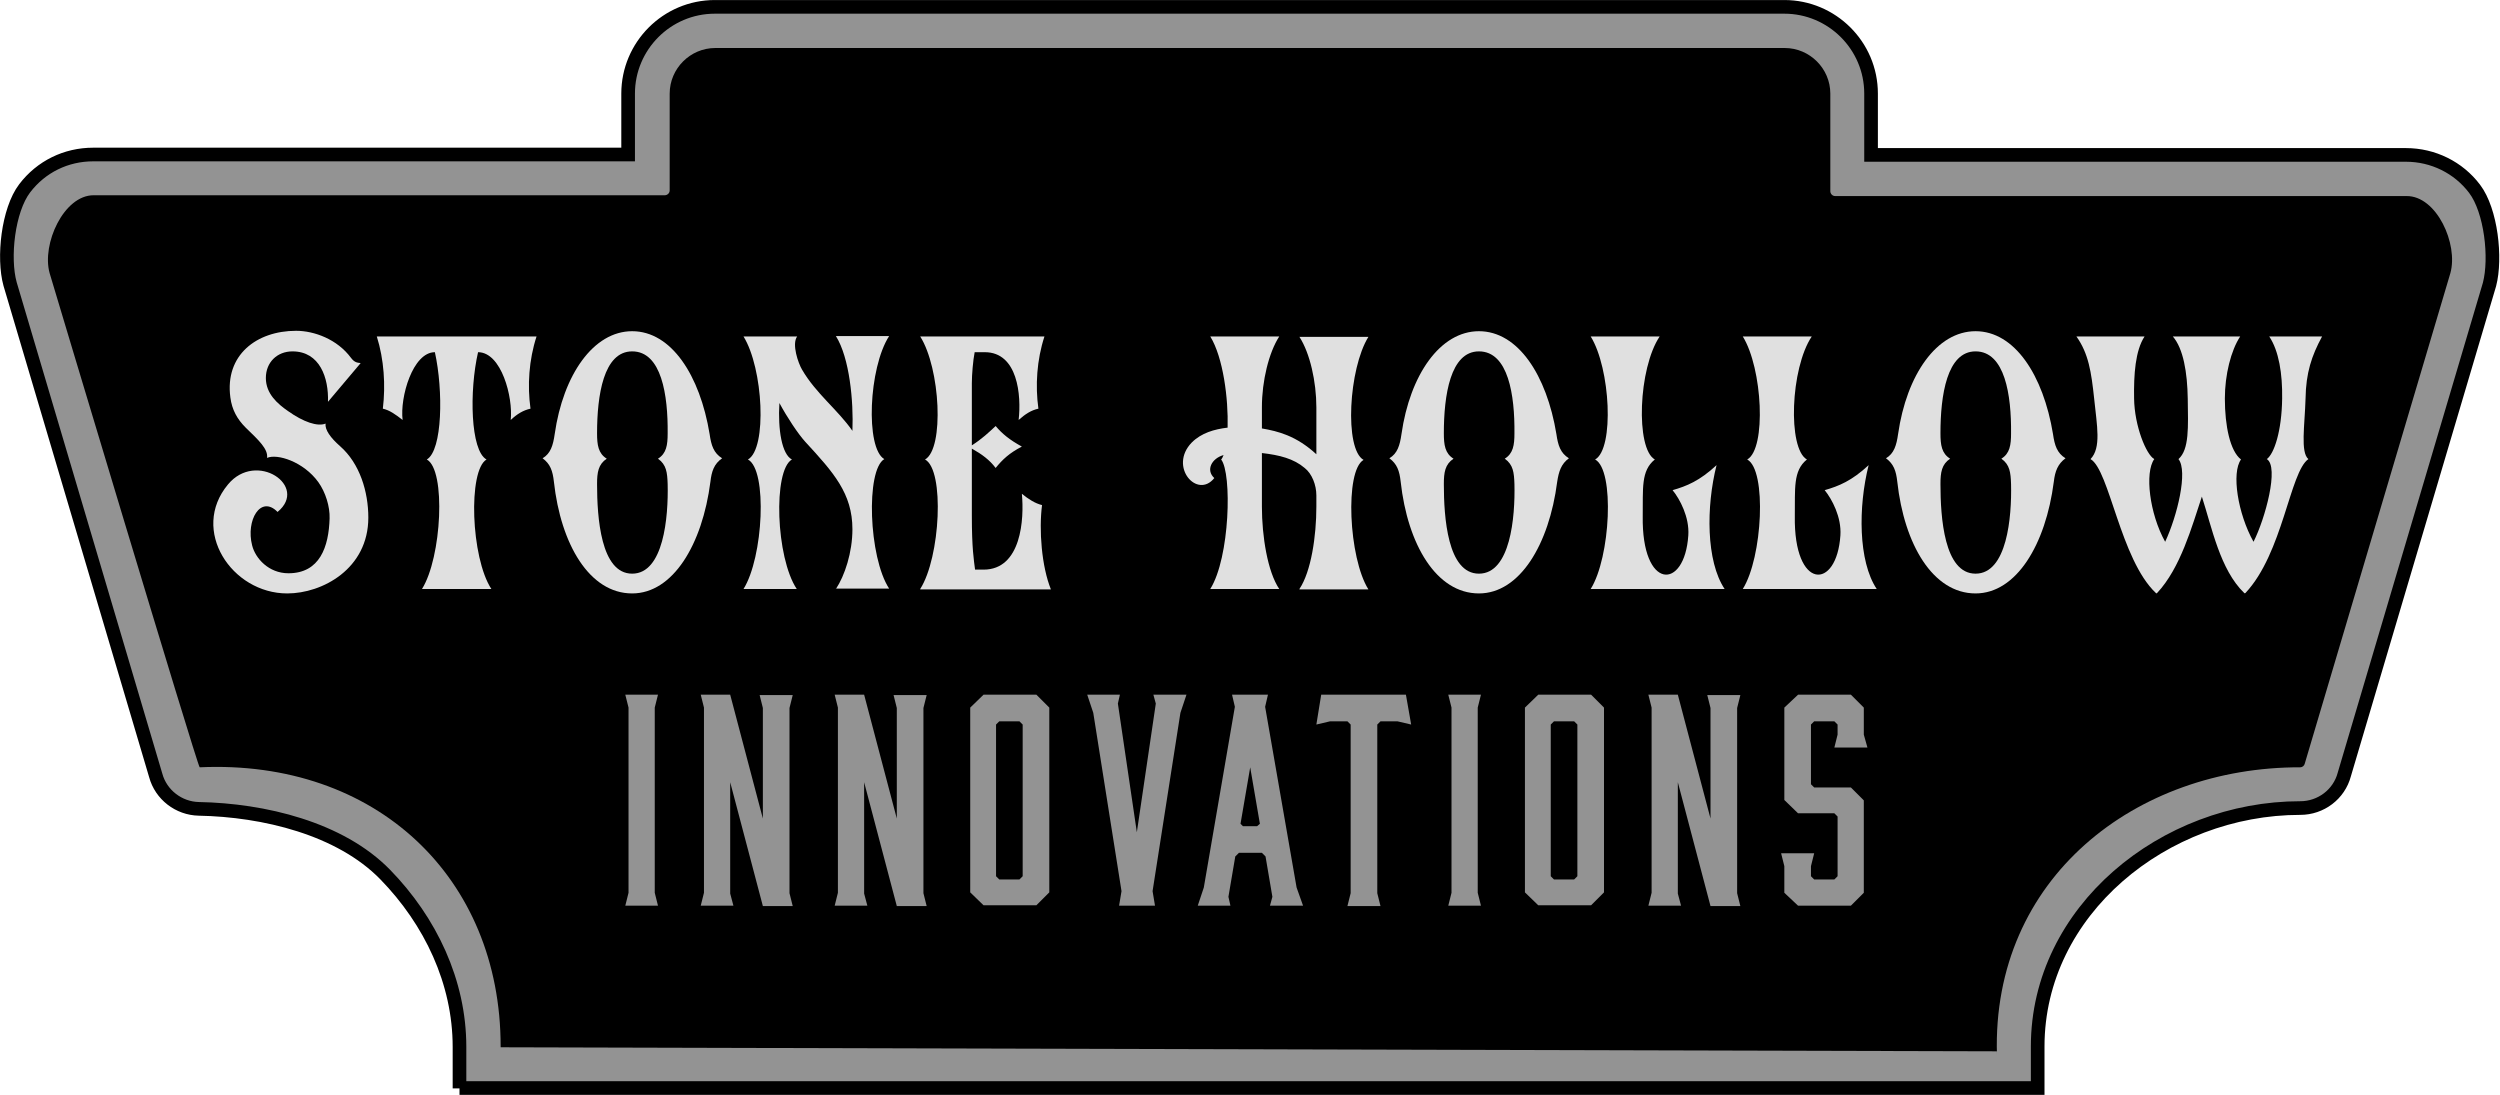
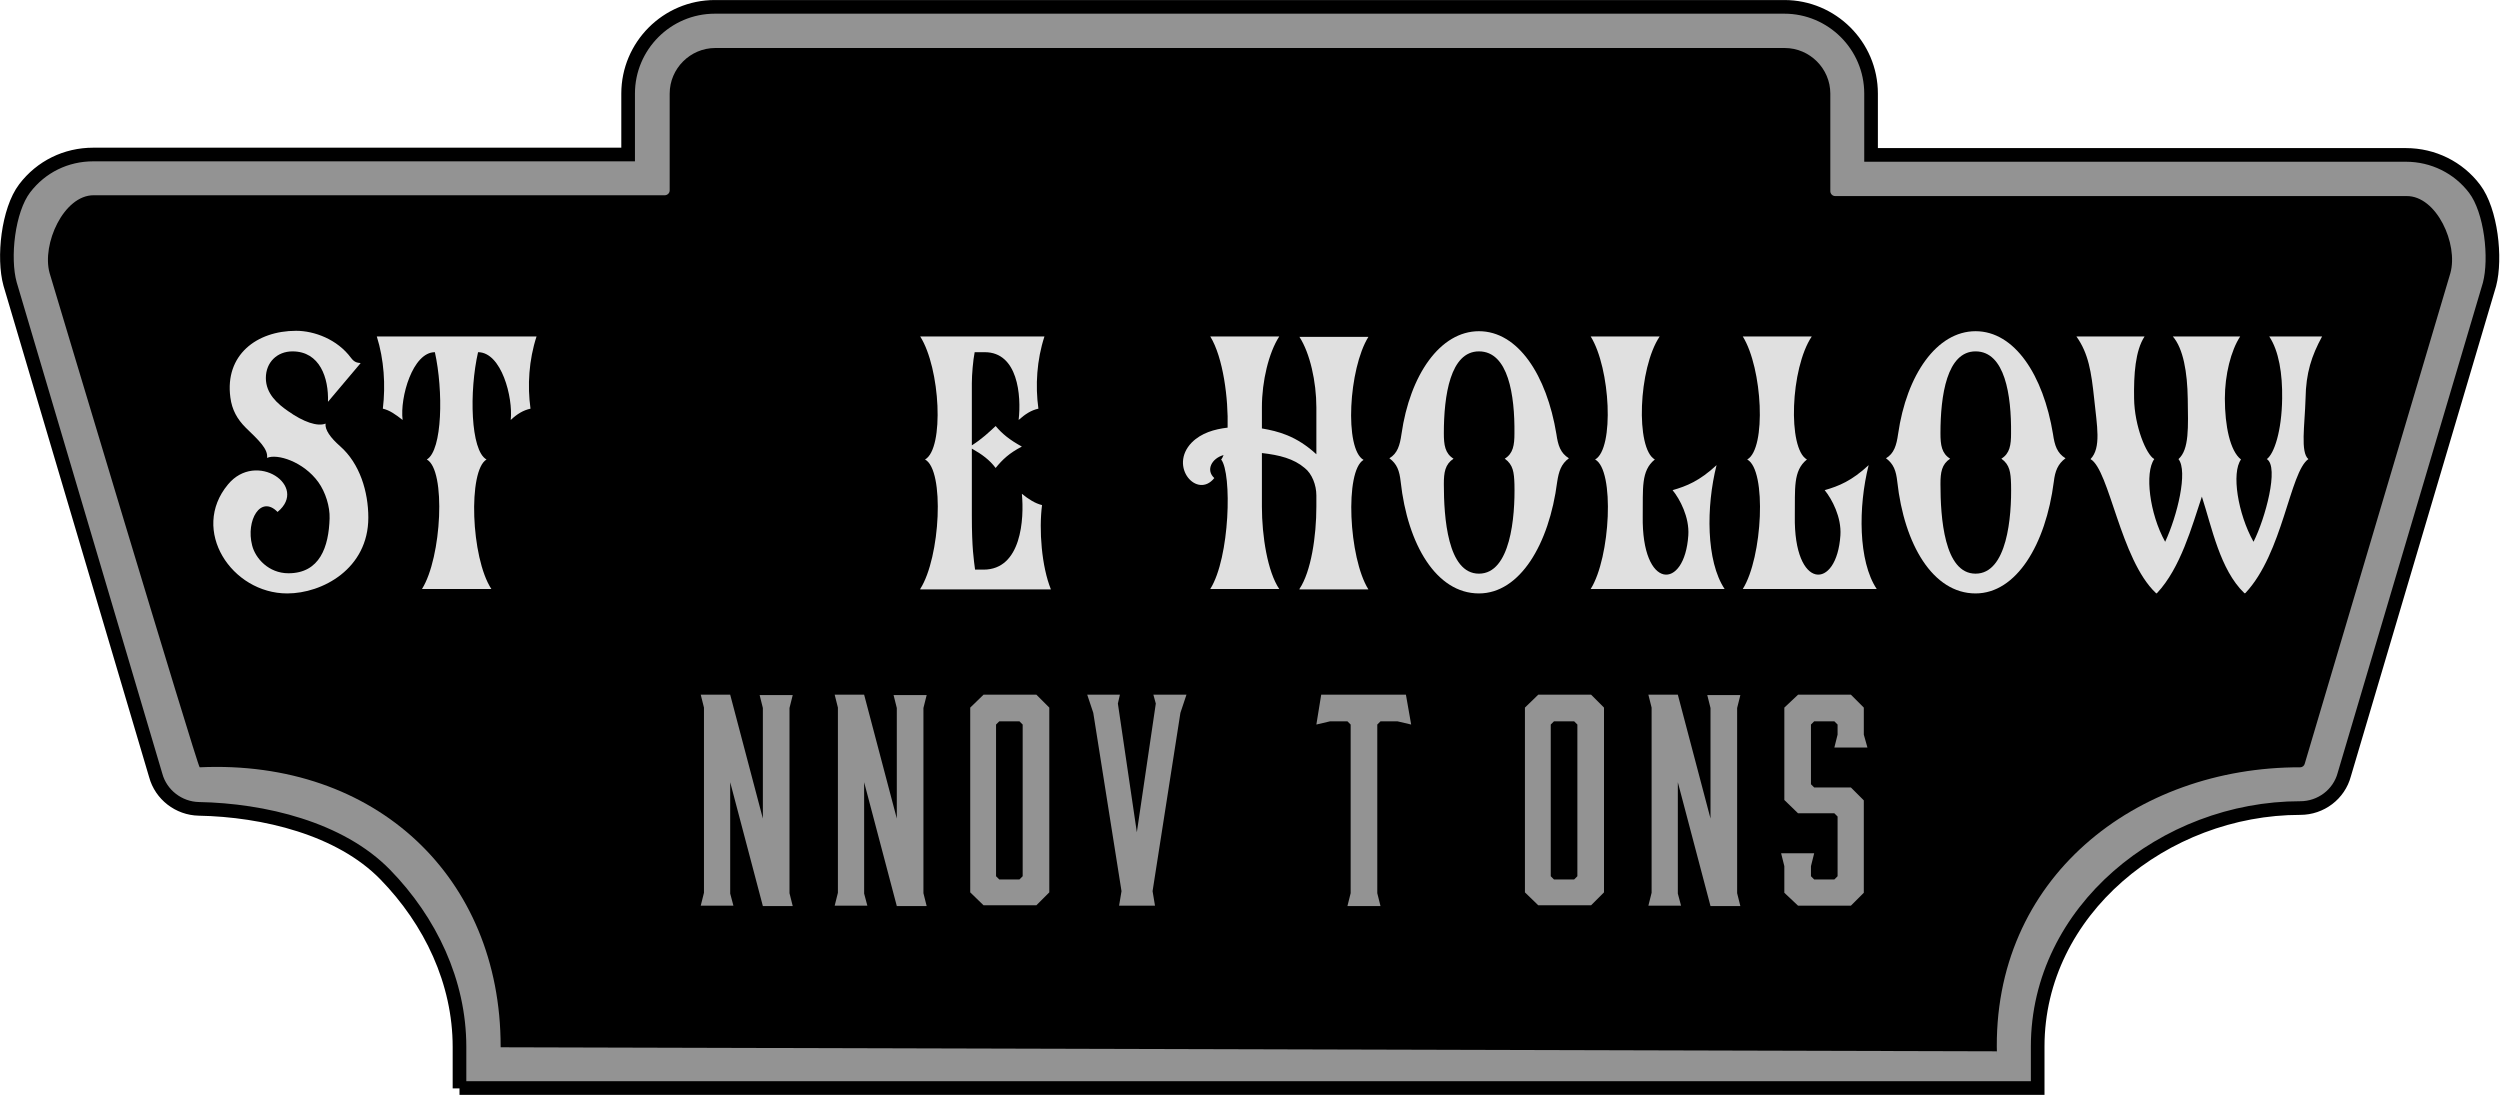
<svg xmlns="http://www.w3.org/2000/svg" version="1.1" id="Layer_1" x="0px" y="0px" viewBox="0 0 619.7 271.4" style="enable-background:new 0 0 619.7 271.4;" xml:space="preserve">
  <style type="text/css"> .st0{fill:#939393;stroke:#000000;stroke-width:3.383;stroke-miterlimit:10;} .st1{fill:#E0E0E0;} .st2{fill:#939393;} </style>
  <path id="Outer_Path_with_Stroke_00000140003554120037838940000001713945141790916275_" class="st0" d="M113.9,269.8v-10.3 c0-16.1-7.2-31.2-18.4-42.7c-11.2-11.5-30.2-16-46.2-16.3c-5-0.1-9.4-3.5-10.7-8.3L2.5,70.4C0.7,63.9,2,52.1,6.1,46.7 s10.3-8.4,17-8.4h132.6V23.2c0-11.8,9.6-21.5,21.5-21.5h265.1c11.8,0,21.5,9.6,21.5,21.5v15.2h132.6c6.7,0,13,3.1,17,8.4 c4.1,5.4,5.4,17.2,3.7,23.7L581.1,192c-1.3,4.9-5.8,8.3-10.9,8.3c-33.7,0-65.1,25.4-65.1,59.1v10.3H113.9z" />
  <path id="Inner_Path_00000114074825224514079150000012068597083720300935_" d="M607.4,67.7l-36.1,121.6c-0.1,0.5-0.6,0.9-1.1,0.9 c0,0,0,0,0,0c-40.7-0.1-76.5,27.4-75.2,71.2v-0.8l-370.9-1v-0.2c0-41.9-30.9-71.2-74.6-69.2c-0.5,0-37.2-122.5-37.2-122.5 c-2-7.2,3.5-19.3,10.9-19.3h141.6c0.6,0,1.2-0.5,1.2-1.2V23.2c0-6.2,5.1-11.3,11.3-11.3h265.1c6.2,0,11.3,5.1,11.3,11.3v24.2 c0,0.6,0.5,1.2,1.2,1.2h141.6C604,48.5,609.4,60.5,607.4,67.7z" />
  <g>
    <path class="st1" d="M81.3,99.6c0.2-5.9-2-12.5-8.8-12.5c-3.8,0-6.6,2.7-6.6,6.6c0,3.9,2.9,6.4,5.5,8.2c3.8,2.7,7.3,3.9,9.3,3.1 c-0.2,1.5,1.2,3.5,3.6,5.6c4.9,4.3,7,11.3,7,17.7c0,12.7-11.4,18.8-20.1,18.8c-13.8,0-24.1-15.7-14.7-27c7-8.5,20.1,0.4,12.3,6.8 c-4.2-4.3-7.9,2.1-6.3,8.3c0.8,3.2,4.1,6.9,9,6.9c7.8,0,10-6.6,10.2-13.6c0.1-2.9-1-6.5-2.8-9c-3.7-5.1-10.2-7.1-12.7-6 c0.3-2.2-2.1-4.4-5.3-7.5c-2.1-2.1-3.4-4.4-3.8-7.5c-1.4-10.5,6.5-16.5,16.3-16.5c4.5,0,10.2,2.1,13.6,6.7c0.9,1.2,1.6,1.2,2.4,1.3 L81.3,99.6z" />
    <path class="st1" d="M104.6,146c4.9-7.8,6-29.5,1.2-32.1c3.9-2.3,4.1-17.1,2-26.6c-5.5,0-8.7,11.2-8,16.8c-1.8-1.4-3.2-2.4-4.9-2.8 c0.7-5.8,0.3-12.2-1.5-17.9H133c-1.9,5.8-2.3,12.2-1.5,17.9c-1.8,0.4-3.3,1.3-4.9,2.8c0.6-5.6-2.3-16.8-8.1-16.8 c-2.2,9.6-1.9,24.4,2.1,26.6c-4.6,2.7-3.9,24.3,1.2,32.1H104.6z" />
-     <path class="st1" d="M176.1,119.4c-2,15.6-9.3,27.7-19.4,27.7c-10.6,0-17.7-12.2-19.4-27.7c-0.3-2.7-0.9-4.4-2.8-5.8 c2-1.2,2.6-3.2,3-6c2.1-14.7,9.6-25.5,19.2-25.5c9.7,0,16.8,10.9,19.2,25.5c0.4,2.8,1,4.7,3.1,6C177,115,176.4,116.8,176.1,119.4z M165.5,107.4c0.1-9.4-1.5-20.3-8.8-20.3c-7.1,0-8.7,10.9-8.7,20.3c0,2.9,0.3,5,2.4,6.3c-2.1,1.4-2.4,3.4-2.4,6.3 c0,8.2,0.9,22.2,8.7,22.2c7.8,0,9-14,8.8-22.2c-0.1-2.9-0.3-4.8-2.4-6.3C165.2,112.4,165.5,110.3,165.5,107.4z" />
-     <path class="st1" d="M207.2,146c2.2-3.3,4.1-9.1,4.1-14.8c0-8.9-4.7-14.1-11.7-21.7c-1.8-2-4.4-5.9-6.4-9.6 c-0.4,6.6,0.6,12.7,3.1,14c-4.7,2.7-4,24.3,1.2,32.1h-13.2c4.9-7.8,6-29.5,1.1-32.1c4.8-2.7,3.8-22.6-1.1-30.5h13.3 c-1.4,1.9,0.3,6.7,1.2,8.2c3.4,5.9,8.9,10,12.5,15.2c0.3-7.3-0.7-18.1-4.1-23.5h13.2c-5.1,7.9-5.9,27.8-1.2,30.5 c-4.6,2.7-3.9,24.3,1.2,32.1H207.2z" />
    <path class="st1" d="M228.1,146c5-7.8,6.1-29.5,1.2-32.1c4.8-2.7,3.8-22.6-1.2-30.5h30.8c-1.9,5.8-2.3,12.2-1.5,17.9 c-1.8,0.4-3.2,1.3-4.9,2.8c0.7-6.1-0.2-16.8-8.4-16.8h-2.5c-0.4,2-0.7,5.6-0.7,7.7v15.4c2.5-1.6,4.2-3.2,5.9-4.8 c1.6,1.9,3.4,3.4,6.5,5.1c-3.1,1.6-4.8,3.2-6.5,5.3c-1.5-2-3.4-3.4-5.9-4.8v16.6c0,8.2,0.5,11,0.8,13.4h2.1 c9.4,0,10.1-12.6,9.5-18.8c1.6,1.3,3.3,2.4,5,2.8c-0.8,6.2-0.1,15.2,2.2,20.9H228.1z" />
    <path class="st1" d="M322.1,146c2.9-4.3,4.2-13.1,4.2-20.4v-2.8c0-2.6-1.1-5.4-2.9-6.8c-2.7-2.3-6.2-3.2-10.6-3.7v13.3 c0,7.3,1.4,16.1,4.3,20.4h-17.1c4.9-7.8,5.4-28.7,2.7-32.1c0.2-0.2,0.4-0.6,0.6-1.1c-2.9,0.8-4.5,3.7-2.3,5.7 c-4.2,5.3-11.4-2.8-5.6-8.8c2.4-2.4,5.6-3.3,8.9-3.7c0.2-7.2-1.1-17.4-4.3-22.6h17.1c-2.6,4-4.3,11.1-4.3,17.5v5.3 c4,0.7,8.5,1.8,13.5,6.4v-11.6c0-6.4-1.6-13.5-4.2-17.5h17.1c-4.9,7.9-6,27.8-1.2,30.5c-4.7,2.7-3.7,24.3,1.2,32.1H322.1z" />
    <path class="st1" d="M386,119.4c-2,15.6-9.3,27.7-19.4,27.7c-10.6,0-17.7-12.2-19.4-27.7c-0.3-2.7-0.9-4.4-2.8-5.8 c2-1.2,2.6-3.2,3-6c2.1-14.7,9.6-25.5,19.2-25.5c9.7,0,16.8,10.9,19.2,25.5c0.4,2.8,1,4.7,3.1,6C387,115,386.4,116.8,386,119.4z M375.4,107.4c0.1-9.4-1.5-20.3-8.8-20.3c-7.1,0-8.7,10.9-8.7,20.3c0,2.9,0.3,5,2.4,6.3c-2.1,1.4-2.4,3.4-2.4,6.3 c0,8.2,0.9,22.2,8.7,22.2c7.8,0,9-14,8.8-22.2c-0.1-2.9-0.3-4.8-2.4-6.3C375.1,112.4,375.4,110.3,375.4,107.4z" />
    <path class="st1" d="M394.3,146c4.9-7.8,6-29.5,1.1-32.1c4.8-2.7,3.8-22.6-1.1-30.5h17.1c-5.3,7.9-6,27.8-1.2,30.5 c-3.5,2.8-2.9,7.3-3,14c-0.3,18.5,10.4,18.5,11.3,4.8c0.3-4.5-2.1-9-3.9-11.2c3.5-1,6.7-2.3,10.9-6.2c-2.6,10.3-2.6,23.8,2,30.7 H394.3z" />
    <path class="st1" d="M432,146c4.9-7.8,6-29.5,1.1-32.1c4.8-2.7,3.8-22.6-1.1-30.5h17.1c-5.3,7.9-6,27.8-1.2,30.5 c-3.5,2.8-2.9,7.3-3,14c-0.3,18.5,10.4,18.5,11.3,4.8c0.3-4.5-2.1-9-3.9-11.2c3.5-1,6.7-2.3,10.9-6.2c-2.6,10.3-2.6,23.8,2,30.7 H432z" />
    <path class="st1" d="M509.1,119.4c-2,15.6-9.3,27.7-19.4,27.7c-10.6,0-17.7-12.2-19.4-27.7c-0.3-2.7-0.9-4.4-2.8-5.8 c2-1.2,2.6-3.2,3-6c2.1-14.7,9.6-25.5,19.2-25.5c9.7,0,16.8,10.9,19.2,25.5c0.4,2.8,1,4.7,3.1,6C510.1,115,509.4,116.8,509.1,119.4 z M498.5,107.4c0.1-9.4-1.5-20.3-8.8-20.3c-7.1,0-8.7,10.9-8.7,20.3c0,2.9,0.3,5,2.4,6.3c-2.1,1.4-2.4,3.4-2.4,6.3 c0,8.2,0.9,22.2,8.7,22.2c7.8,0,9-14,8.8-22.2c-0.1-2.9-0.3-4.8-2.4-6.3C498.2,112.4,498.5,110.3,498.5,107.4z" />
    <path class="st1" d="M575.6,83.4c-2.6,4.8-4,9-4.1,15.4c-0.2,6.7-1.3,13.3,0.7,15c-4.6,3.2-6.3,23.3-15.6,33.2 c-0.1,0.1-0.2,0.1-0.3,0c-6-5.8-8-16.2-10.5-23.9c-2.5,7.5-5.3,17.7-11.1,23.9c0,0.1-0.2,0.1-0.3,0c-8.8-8.3-11.5-30.5-16.2-33.2 c2.7-2.8,1.6-8.2,0.9-15c-0.7-6.6-1.4-11.2-4.4-15.4h16.9c-2.3,3.5-2.7,9.4-2.6,15.4c0.1,6.8,3,13.9,5,15 c-2.4,3.3-1.2,13.5,2.7,20.5c3-6.4,5.7-17.5,3.3-20.5c2.7-2.4,2.4-7.9,2.3-15c-0.1-6.5-1.1-12.4-3.7-15.4h16.7 c-2.3,3.5-3.8,9.5-3.8,15.4c0,6.8,1.3,13,4,15.1c-2.4,3.3-0.8,13.4,3.1,20.4c2.9-5.7,6.4-18.6,3.3-20.5c1.8-1.3,3.7-6.9,3.8-15 c0.1-6.1-0.8-11.8-3.2-15.4H575.6z" />
  </g>
  <g>
-     <path class="st2" d="M163.1,224.5H155l0.8-3.2v-45.9l-0.8-3.2h8.1l-0.8,3.2v45.9L163.1,224.5z" />
    <path class="st2" d="M181.8,224.5h-8.1l0.8-3.2v-45.9l-0.8-3.2h7.3l8.1,30.7v-27.4l-0.8-3.2h8.2l-0.8,3.2v45.9l0.8,3.2h-7.4 l-8.1-30.7v27.6L181.8,224.5z" />
    <path class="st2" d="M215,224.5h-8.1l0.8-3.2v-45.9l-0.8-3.2h7.3l8.1,30.7v-27.4l-0.8-3.2h8.2l-0.8,3.2v45.9l0.8,3.2h-7.4 l-8.1-30.7v27.6L215,224.5z" />
    <path class="st2" d="M260.1,175.4v45.8l-3.2,3.2h-13.1l-3.3-3.2v-45.8l3.3-3.2h13.1L260.1,175.4z M252.7,178.8h-5l-0.8,0.8v37.6 l0.8,0.8h5l0.8-0.8v-37.6L252.7,178.8z" />
    <path class="st2" d="M285.7,220.9l0.6,3.6h-8.9l0.6-3.6l-7-44.2l-1.5-4.5h8.1l-0.5,2.2l4.7,31.9l4.7-31.9l-0.6-2.2h8.2l-1.5,4.5 L285.7,220.9z" />
-     <path class="st2" d="M323,224.5h-8.2l0.6-2.2l-1.7-10l-0.9-0.9h-5.7l-0.9,0.9l-1.7,10l0.5,2.2h-8.1l1.5-4.5l7.7-44.8l-0.7-3h8.9 l-0.7,3l7.8,44.8L323,224.5z M308.1,204.8h3.5l0.7-0.6l-2.4-14l-2.4,14L308.1,204.8z" />
    <path class="st2" d="M349.8,179.6l-3.4-0.8h-4.2l-0.8,0.8v41.8l0.8,3.2H334l0.8-3.2v-41.8l-0.8-0.8h-4.3l-3.4,0.8l1.2-7.4h21 L349.8,179.6z" />
-     <path class="st2" d="M367.1,224.5h-8.1l0.8-3.2v-45.9l-0.8-3.2h8.1l-0.8,3.2v45.9L367.1,224.5z" />
    <path class="st2" d="M397.6,175.4v45.8l-3.2,3.2h-13.1l-3.3-3.2v-45.8l3.3-3.2h13.1L397.6,175.4z M390.2,178.8h-5l-0.8,0.8v37.6 l0.8,0.8h5l0.8-0.8v-37.6L390.2,178.8z" />
    <path class="st2" d="M416.7,224.5h-8.1l0.8-3.2v-45.9l-0.8-3.2h7.3l8.1,30.7v-27.4l-0.8-3.2h8.2l-0.8,3.2v45.9l0.8,3.2h-7.4 l-8.1-30.7v27.6L416.7,224.5z" />
    <path class="st2" d="M462.9,185.3h-8.2l0.8-3.2v-2.5l-0.8-0.8h-5l-0.8,0.8v14.8l0.8,0.8h9.1l3.2,3.2v22.9l-3.2,3.2h-13.1l-3.4-3.2 v-6.6l-0.8-3.2h8.2l-0.8,3.2v2.5l0.8,0.8h5l0.8-0.8v-14.8l-0.8-0.8h-9l-3.4-3.3v-22.9l3.4-3.2h13.1l3.2,3.2v6.7L462.9,185.3z" />
  </g>
</svg>